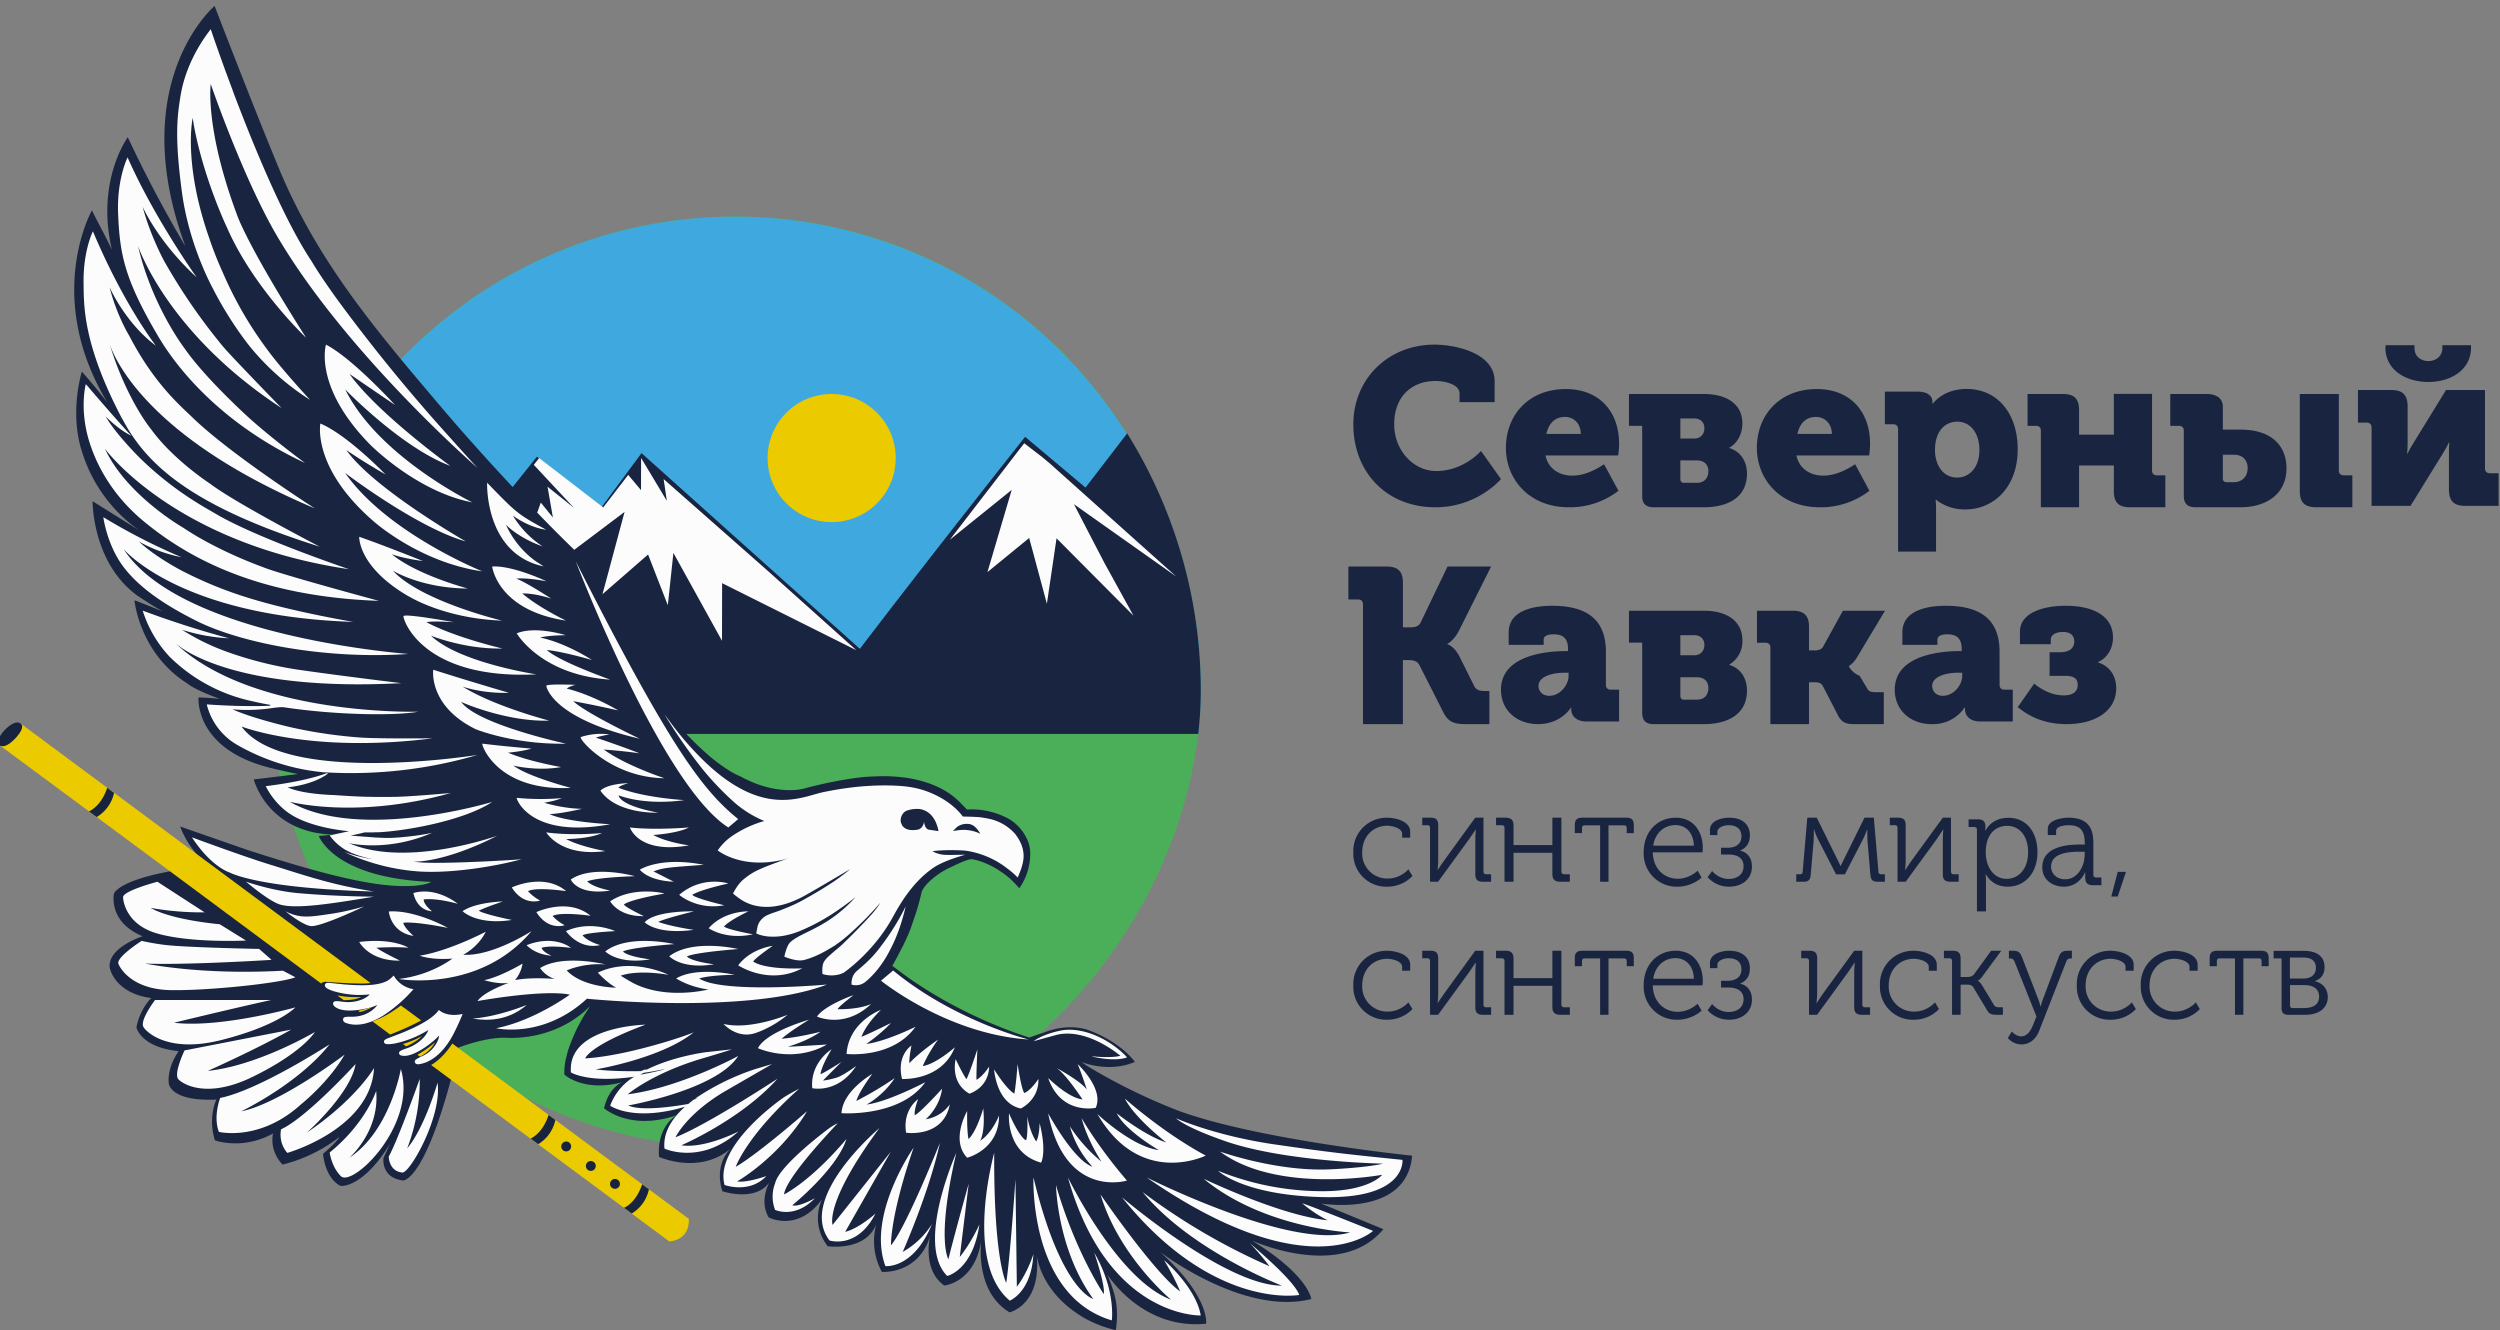
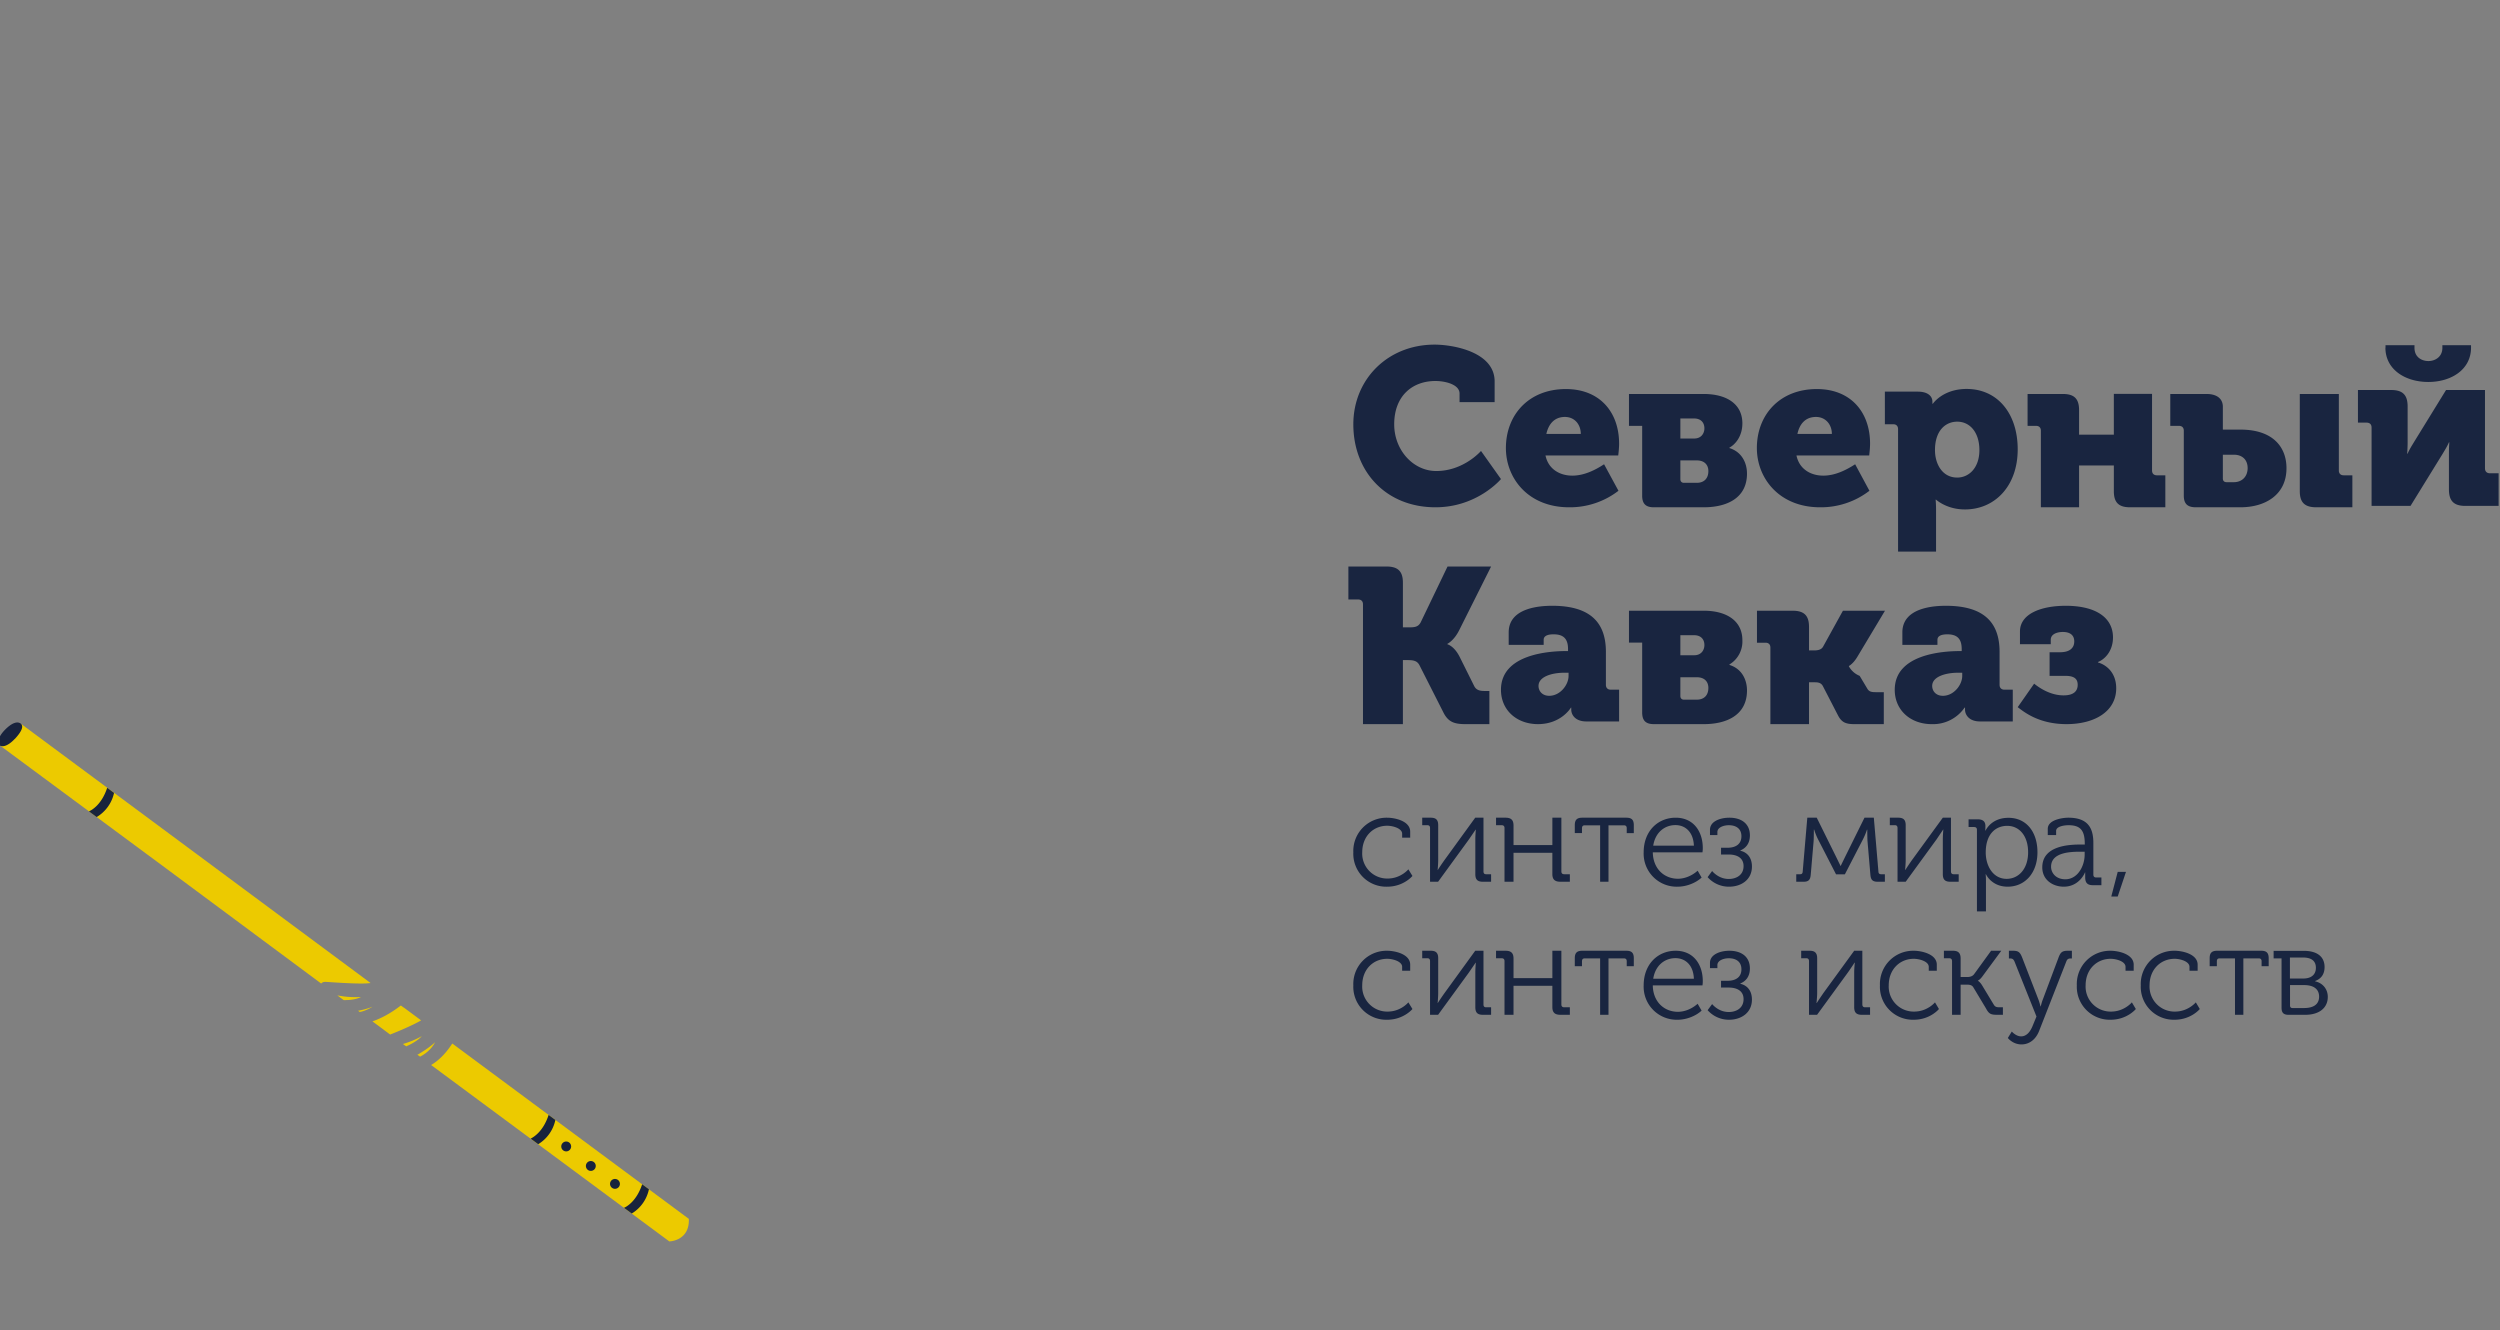
<svg xmlns="http://www.w3.org/2000/svg" width="100%" height="100%" viewBox="0 0 233 124" fill-rule="evenodd" clip-rule="evenodd" stroke-linejoin="round" stroke-miterlimit="2">
  <rect x="0" y="0" width="233" height="124" fill="#808080" stroke="none" />
-   <path d="M111.68 68.3c-1.43 12.76-9.42 25.51-20.48 32.3a43.1 43.1 0 0 1-22.63 6.38 43.1 43.1 0 0 1-22.67-6.4 43.4 43.4 0 0 1-20.66-35.8v-.3l-.01-.83v-.01-1.01a43.32 43.32 0 0 1 15.93-32.67l.1-.07a14.97 14.97 0 0 1 .6-.49 32.22 32.22 0 0 1 .86-.66 43.12 43.12 0 0 1 25.85-8.56 42.94 42.94 0 0 1 36.51 20.33 44.9 44.9 0 0 1 6.83 23.07c.03 1.57-.05 3.14-.23 4.72" fill="#4aaf58" />
-   <path d="M111.68 68.4h-86.2a38.3 38.3 0 0 1-.24-3.52v-.3l-.01-.83v-.02a42.64 42.64 0 0 1 .74-8.05 43.34 43.34 0 0 1 8.98-19.45 43.8 43.8 0 0 1 6.21-6.25l.1-.07a14.97 14.97 0 0 1 .6-.49l.36-.28.5-.38a43.05 43.05 0 0 1 62.36 11.8 45.08 45.08 0 0 1 6.83 23.12c.03 1.57-.05 3.15-.23 4.72" fill="#3fa9df" />
-   <path d="M83.48 42.69a5.97 5.97 0 1 1-11.94 0 5.97 5.97 0 0 1 11.94 0" fill="#ecca00" />
-   <path d="M63.96 68.4A30.5 30.5 0 0 0 66 70.36a15.8 15.8 0 0 0 2.03 1.5c.63.38.98.5.98.5.87.48 1.68.79 2.4.98 2.12.57 3.5.16 3.5.16l.6-.16c3.47-.86 5.37-.95 5.37-.95 1.16-.05 1.77-.1 3.2.05 1.37.16 2.46.5 3.32.9a7.08 7.08 0 0 1 2.13 1.5l.59.61a7.18 7.18 0 0 1 3.9.87 4.15 4.15 0 0 1 1.49 1.49c.28.48.45.9.5 1.49A5.53 5.53 0 0 1 95 82.78l-.4-.43c-.74-.78-1.13-.97-1.64-1.33-1.48-.88-2.45-.95-2.45-.95-.59.13-.9.28-1.83.72a7.42 7.42 0 0 0-2.19 1.49c-.48.5-.59.84-.59.84a21.1 21.1 0 0 1-.59 2.14c-.19.55-.44 1.34-.64 1.78-.25.58-.44 1-.74 1.55-.7 1.35-.77 1.42-.77 1.42s1 .76 1.62 1.2a40.95 40.95 0 0 0 5.08 3 43.86 43.86 0 0 0 4.86 2.08l1.21.41c1.19-.42 1.38-.47 1.38-.47 2.5-1 4.3-.16 4.3-.16 3.01 1.17 4.16 2.9 4.16 2.9-2.48 1.06-4.96.01-4.96.01.34.26.52.37.52.37a54.71 54.71 0 0 0 8.42 4.14c7.38 2.74 21.86 4.22 21.86 4.22-.5 5.8-8.48 4.46-8.48 4.46l5.8 2.39c-3.94 4.78-12.08 1.14-12.23 1.07 5.28 3.23 5.51 5.44 5.51 5.44-6.23 1.58-13.9-4.24-14.1-4.4 4.68 4.2 4.3 6.7 4.3 6.7-5.98.6-9.2-4.58-9.2-4.58.54 1.3.69 2.02.69 2.02.4 1.53.09 3.16.09 3.16-2.03-.47-3.32-1.37-3.32-1.37-3.66-2.3-4.03-5.44-4.05-5.64l.02.29c.32 4.41-2.55 5.06-2.55 5.06-3.2-1.92-2.68-6.35-2.62-6.77-.6 4.04-3.47 4.27-3.47 4.27-2.04-1.45-1.35-4.45-1.31-4.6-1.13 3.61-4.5 3.33-4.5 3.33a5.97 5.97 0 0 1-.51-4.47c-1 2.6-4.53 2.08-4.53 2.08a4.19 4.19 0 0 1-.53-4.39c-2.28 3.15-4.98 1.7-4.98 1.7-.73-1.28-.28-2.58.06-3.25-1.36 1.85-4.38.81-4.38.81-.73-2.39.49-3.7.82-4-2.96 2.52-6.72.8-6.72.8-.22-2.89 1.64-3.88 1.64-3.88-4.35 1.5-6.76-.65-6.76-.65.45-1.95 1.63-2.4 1.7-2.43-3.62.97-5.4-.71-5.4-.71a5.62 5.62 0 0 1 .2-1.7c.09-.38.2-.76.35-1.13a15.5 15.5 0 0 1 1.6-3.16l.25-.4a9.62 9.62 0 0 1-2.75 1.95 10.87 10.87 0 0 1-5.14 1.01c-1.79-.06-4.15.83-4.48.95l.12.09c-2.94 12.44-5.18 12.26-5.18 12.26-2.1-.25-1.83-2.1-1.83-2.1l.62-1.34c-2.35 3.88-4.42 4.07-4.7 3.91-1.42-.82-1.55-2.95-1.55-2.95s.64-.57.92-.84c.39-.39.64-.76.64-.76a14.27 14.27 0 0 1-5.34 2.6c-1.3-1.4-.88-2.9-.88-2.9-2.87 1.59-5.42.64-5.42.64-.68-2.17.14-3.8.14-3.8-4.32.2-4.44-1.5-4.44-1.5-.17-1.55.92-3.01.92-3.01-3.05-.32-3.74-1.7-3.9-2.1a.35.35 0 0 1-.02-.2c.36-1.73 1.37-2.65 1.37-2.65-3.2-.42-3.89-2.53-3.89-3 0-1.78 3.08-2.76 3.08-2.76-2.68-1.12-2.76-3.08-2.7-3.78a.7.7 0 0 1 .19-.44c1.74-1.68 8.1-2.29 8.82-2.35-.31-.23-.7-.47-1-.79a8.49 8.49 0 0 1-1.81-2.87l6.17 2.15c7.54 2.46 11.4 3.25 13.92 3.38 2.62.14 3.32-.37 3.32-.37-1.42-.05-2.66-.2-3.73-.4-5.76-1.07-6.76-3.88-6.76-3.88l1.35-.12c-6.17-.2-7.41-5.15-7.41-5.15 1.27-.14 4.13-.5 4.13-.5-2.5-.5-3.4-.8-3.4-.8C18.12 69.43 18.5 65 18.5 65c1.5.06 2 .14 2 .14-2.44-.88-3.03-1.43-3.03-1.43-4.48-2.83-4.94-7.76-4.94-7.76.5.16 2.46.97 2.63 1.04a47.9 47.9 0 0 1-2.32-1.45c-4.27-3.07-4.21-8.83-4.21-8.83l4.34 2.72a14.02 14.02 0 0 1-5.33-7.34c-1.2-3.67-.01-7.46-.01-7.46A58.6 58.6 0 0 1 10 37.5c-5.97-9.9-1.43-17.9-1.43-17.9.45.96 1.2 2.27 1.86 3.68-1.52-6.42 1.48-10.49 1.48-10.49a121.26 121.26 0 0 0 5.36 10.15C11.64 7.65 20 .55 20 .55s3.44 8.98 6.01 15.18c3.62 8.71 9.1 15.12 14.87 21.93 2.48 2.93 4.88 5.57 6.9 7.73l2.26-2.83 6 4.74 3.75-5.07 20.35 18.24c6.55-8.6 15.4-19.76 15.4-19.76l5.63 4.73 3.88-5.05a45.37 45.37 0 0 1 6.86 23.26c.03 1.58-.05 3.16-.23 4.75H63.96zm-1.42 0l.08.13a8.34 8.34 0 0 1-.08-.13z" fill="#192540" />
  <path d="M42.16 97.26L64.2 113.6c.08 2.07-1.82 2.1-1.82 2.1l-22.2-16.44c.54-.32 1.26-.9 1.97-2zM38.9 98.3l.13-.07s.97-.56 1.52-1.1c0 0-.35.81-1.4 1.35l-.25-.18zm-1.35-1a8.34 8.34 0 0 0 1.76-.73s-.38.48-1.45.95l-.31-.22zm.08-3.4l1.62 1.2c-.88.5-2.1 1.01-2.89 1.32l-.64-.48-1.01-.75c.74-.25 1.64-.7 2.65-1.48l.27.2zm-4.26.3h.02s.75-.13 1.33-.38c0 0-.52.37-1.19.5l-.16-.12zm-1.93-1.43c.57.11 1.31.2 2.2.15 0 0-.5.31-1.61.29l-.59-.44zm-1.5-1.1l-14.4-10.69L.17 69.61 0 69.48l1.98-2 .15.11 16.23 12.03 16.18 12-.2.02c-1.02.1-3.85-.13-3.99-.13-.1 0-.28 0-.41.15z" fill="#ecca00" />
  <path d="M59.84 110.37l.64.47a3.47 3.47 0 0 1-1.6 2.26l-.72-.53c.25-.11 1.18-.63 1.69-2.2zm-2.07-.1a.46.46 0 1 1-.91 0 .46.46 0 0 1 .91 0zm-2.25-1.67a.46.46 0 1 1-.91 0 .46.46 0 0 1 .91 0zm-2.29-1.75a.46.46 0 1 1-.92 0 .46.46 0 0 1 .92 0zm-2.1-2.94l.63.47a3.47 3.47 0 0 1-1.6 2.26l-.7-.52c.25-.13 1.17-.65 1.67-2.21zM9.99 73.42l.64.48a3.49 3.49 0 0 1-1.62 2.25l-.72-.53c.23-.1 1.18-.6 1.7-2.2zm-8.62-4.55c-.56.6-1.14.84-1.44.57-.12-.1-.14-.38.01-.7.11-.24.3-.5.55-.75.73-.73 1.2-.74 1.44-.55.32.24.06.78-.55 1.43z" fill="#18233d" />
-   <path d="M102.87 120.61s-2.64-3.9-4.45-10.15c0 0 .09 5.94 3.47 10.6 0 0-3.02-.74-5.57-11.32 0 0-.45 11.01 7.3 13.32 0 0 .4-2.8-1.63-6.3.03.1 1.04 3.06.88 3.85zm5.63-3.15c1 1.67 1.49 2.9 1.49 2.9-2.37-1.67-7.42-9.03-7.42-9.03 1.75 5.81 6.57 9.8 6.57 9.8-5.02-1.87-9.61-11.4-9.61-11.4 3.7 13.16 12.38 12.87 12.38 12.87-.44-2.6-3.4-5.14-3.4-5.14zm-13.86-7.55s-.48 7.16-.86 9.65c0 0-1.17-2.04-1.12-12.12 0 0-2.86 10.2 1.45 13.78 0 0 2.02-.78 2.2-4.33 0 0-.5 1.65-1.54 3.04l-.13-10.03zm21.83 5.95a20.91 20.91 0 0 1 1.84 2.15 59.3 59.3 0 0 1-11.81-6.9c4.53 5.5 12.97 8.71 12.97 8.71-5.18.03-14.75-8.1-14.9-8.23 8.47 10.56 16.52 9.1 16.52 9.1-.47-1.38-4.5-4.72-4.62-4.83zm-26.2-5.5s-1.43 5.14-1.88 7c0 0-1.15-1.8.74-9.92-.08.19-3.8 8.53-.85 11.48 0 0 2.39-.52 3-4.8 0 0-.73 1.66-1.83 3.03l.83-6.8zm-6.14 6.32s2.46-5.53 3.47-10.16c0 0-3.2 7.97-4.56 9.54 0 0-.11-2.64 2.11-9.1 0 0-4.4 6.28-2.63 11.04 0 0 2.62.3 4.34-3.92a7.7 7.7 0 0 1-2.73 2.6zm37.25-4.52a12.45 12.45 0 0 0 2.35 1.57c-4.4-.44-11.44-3.82-11.55-3.87 5.64 4.64 13.65 5 13.65 5-5.48 1.65-18.78-5.03-18.96-5.12 15.15 10.5 21.1 4.98 21.1 4.98-2.3-.93-6.65-2.65-6.6-2.56zm-38.36-4.82l-5.42 6.82s-.8-2.03 4.36-9.02c-.2.17-7.66 6.52-4.65 10.47 0 0 2.58.85 4.28-2.5 0 0-1.53 1.38-2.82 1.7l4.25-7.47zm-9.17 4.98s4.16-3.36 5.04-6.17c0 0-2.87 3.54-5.8 5.17 0 0-.31-1.02 4.98-6.63 0 0-.38.17-.76.44 0 0-4.7 3.46-5.07 5.16 0 0-.52 1.14 0 2.47 0 0 1.83.87 3.71-1.09 0 0-1.52.87-2.1.66zm44.95-5.66c-5.58-.81-9.18-2.43-9.18-2.43s.7.77 4.5 2.1c5.56 1.96 14.79 2.12 14.79 2.12-1.6.38-4.72.52-4.72.52-5.06.3-10.48-1.64-10.48-1.64 5.37 3.98 15.11 2.16 15.11 2.16s-1.17 1.55-5.64 1.53a25.99 25.99 0 0 1-9.65-1.9c.08.08 2.43 2.27 9.73 2.45 7.84.19 7.45-3.47 7.45-3.47-4.25-.44-6.3-.62-11.9-1.44zm-50.1 3.45s3.91-2.22 6.52-6.55c0 0-4.5 3.94-6.65 5.19 0 0 1-2.9 5.91-7.28 0 0-1.2.61-1.64.96 0 0-6.3 4.37-5.31 8.01 0 0 2.32.85 3.89-.83 0 0-1.8.64-2.72.5zm36.33-.08c-2.78-3.25-4.23-5.83-4.23-5.83.56 2.13 1.86 4.07 1.86 4.07a14.42 14.42 0 0 1-2.95-3.3 9.17 9.17 0 0 0 2.11 3.77c-1.76-.6-4.06-4.85-4.13-4.97 1.6 8.02 7.34 6.26 7.34 6.26zm-67.67-10.4s-1 5.77-4.8 8.27c.08-.07 2.84-2.5 2.5-6.23 0 0-.94 2.98-4.33 5.74 0 0 .14 1.29 1.03 2.2 1.07 1.1 7.14-4.72 5.6-9.98zm.59 7.4a17.6 17.6 0 0 0 1.17-6.48s-2.04 5.73-2.89 7.24c0 0 0 1.37 1.27 1.49.7.06 3.71-5.2 3.28-8.37 0 0-1.19 4.17-2.83 6.12zm57.8-2.91s.06 2-.14 2.15c0 0-.54-.16-1.57-2.5 0 0-.35 3.66 2.99 4.59 0 0 .55-.95-.14-3.7 0 0 0 1.21-.32 1.72 0 0-.57-.8-.81-2.26zm16.62 3.58c-4.03-2.17-7.53-5.31-7.53-5.31.9 1.79 3.77 4.02 3.86 4.09-2.03-.65-4.62-2.72-4.62-2.72.8 1.63 3.92 3.43 3.92 3.43-2.53-.33-5.72-3.36-5.72-3.36 4 6.9 10.1 3.87 10.1 3.87zm-19.26-3.73s-.63 1.63-1.77 2.36c.04-.04.5-.84.3-3.02 0 0-.6 2.12-1.37 2.85 0 0-.16-.48-.13-2.61 0 0-1.58 2.71 0 4.35 0 0 2.97-.73 2.97-3.93zm-58.25-4.43s-1.66 2.91-6.28 6.03c.13-.1 4.12-3.69 4.56-6.4 0 0-4.56 4.99-6.94 6.08 0 0-.31 1.18.58 2.2 0 0 7.77-2.2 8.08-7.9zm24.25.81c-4.27.62-5.9-.4-5.9-.4-.35-4.32 6.95-4.45 6.95-4.45-5.29 1.97-5.62 3.14-5.62 3.14 3.87-.22 9.54-2.13 10.13-2.44-3.04 2.46-9.16 3.47-9.16 3.47 1.28.16 2.91.18 4.22.16l.34-.14h.2c2.56-1.27 5.56-1.63 5.56-1.63l2.38-.26c-1.1.37-2.97.91-2.97.91-4.62 1.42-6.73 3.28-6.73 3.28 4.88-.62 10.29-3.57 10.29-3.57-2 3.16-10.25 4.61-10.25 4.61 1.15.53 4.02.14 5.6-.14a11 11 0 0 1 .5-.4l.4-.14-.28.05a22.56 22.56 0 0 1 5.58-2.75l1.61-.48-4.45 2.57c-3.48 2.07-4.52 4.18-4.55 4.25 2.88-1.11 9.5-5.45 9.5-5.45-3.44 3.84-8.96 6.2-8.96 6.2 2.14.33 5.25-1.24 5.33-1.29-3.53 3.17-6.9 1.6-6.9 1.6-.15-1.5.7-2.82 1.91-3.9-4.84 1.44-6.97-.1-6.97-.1a5.28 5.28 0 0 1 2.24-2.7zm-27-2.05s-6.05 4.57-9.64 5.28c.17-.08 5.35-2.59 8.24-6.24-.1.06-6.61 4.27-10.19 4.99 0 0-.67 1.72-.12 3.16 0 0 3.82.94 7.67-2.58 0 0 2.5-1.97 4.04-4.6zm56.41 4.64a3.44 3.44 0 0 1-2.25 1.38s1.3-1.07 1.53-2.85c0 0-1.9 2.11-2.53 2.47 0 0-.15-.31.3-1.5 0 0-1.47.98-1.12 3.13 0 0 3.45.51 4.07-2.63zm-2.3-2.07s-3.5 1.84-5.45 2.07c0 0 1.5-.77 2.62-2.46a33.2 33.2 0 0 1-3.58 2.13s.14-.68 1.48-2.52c0 0-2.76 1.58-2.86 3.66 0 0 5.44.4 7.8-2.88zm8.62-1.7s-.13 1.81-.3 2.75c0 0-.6-.22-1.89-2.25 0 0 .19 3.17 2.49 3.64 0 0 1.7-.78 1.64-2.75 0 0-.68 1.05-1.31 1.31 0 0-.25-.18-.63-2.7zm2.85 1.3c1.2 3.49 4.43 2.78 4.43 2.78.8-1.75-1.62-4.02-1.68-4.08.45 1.1.85 2.38.85 2.38-.53-.76-2.7-1.95-2.83-2.02.91.6 2.43 2.94 2.43 2.94-1.36-.16-3.2-2-3.2-2zm-7.62.11s-.35-.49-1-1.86c0 0-.57 2.16 1.28 3.21 0 0 1.77-.5 1.84-2.52 0 0-.54.86-1.18 1.23 0 0-.04-.16.08-2.84 0 0-.72 2.24-1.02 2.78zm-10.26-1.24s-1.2.9-1.85 1.1c-.94.27-1.25.26-1.25.26.03-.03.9-.92 1.7-1.71-.06.03-1.66 1.05-1.94 1.12 0 0 .05-.7 1.03-2.31-.06.03-2 1.25-1.8 3.62 0 0 2.38.55 4.1-2.08zm-50.46-3.16c-.1.07-5.37 3.15-9.99 3.63 0 0 4.4-1.95 7.78-3.85L17.2 97.9s-1.04 2.16-.58 2.68c.33.39 2.57 1.92 6.95-.23 4.59-2.25 5.74-4.1 5.77-4.16zM86 99.36s.47-1.16 1.43-2.47c0 0-1.67 1.13-2.68 2.2 0 0-.04-.45.2-1.65 0 0-1.42.89-.88 3.12 0 0 3.67.22 4.92-2.95-.05.05-1.78 1.57-3 1.75zm-26.3.8c.69-.13 1.43-.28 2.24-.49l-.2.01c-.62.13-1.21.23-1.76.31l-.28.16zm-18.8-6.03c-.62.9-2.27 1.66-3.48 2.15l-1.3.5c-.25.1-.38.2-.32.38.05.14.26.15.26.15.66.07 2.09-.39 2.88-.78.58-.28.98-.53.98-.53-.06.19-.19.4-.38.63-.35.4-.9.84-1.7 1.1-.51.17-.66.28-.65.42.01.2.24.23.24.23.98.23 2.64-1.03 3.23-1.6.2-.19.26-.27.26-.27s0 .13-.06.34a2.87 2.87 0 0 1-1.55 1.6c-.5.25-.7.34-.65.54.05.23.35.2.35.2 1.2-.16 2.17-1.07 2.88-2.17.58-.9 1.23-2.52 1.23-2.52-1.54.34-2.21-.37-2.21-.37zm63.52 4.27c-.84.23-2.52.06-2.52.06h-.17c2.39.55 3.31.08 3.31.08-1.68-1.8-4.33-2.9-6.24-2.48-1.8.39-2.42.96-2.47.98l2.14-.59c2.87-.7 5.95 1.95 5.95 1.95zM82.1 94.12c-.1.04-3 1.13-3.2 4.11 0 0 4.28.47 6.42-2.53 0 0-2.74 1.36-4.58 1.6 0 0 1.36-.94 2.29-1.95-.07.03-2.15 1.06-2.74 1.28 0 0 .31-1.04 1.8-2.5zm-5.03 3.23s-3.64.23-3.64.2c0 0 1.76-.48 3.04-1.39 0 0-2.06.53-3.62.65 0 0 .56-.55 2.55-1.77-.02 0-3.98 1.12-4.76 2.65 0 0 3.21 1.48 6.43-.34zm-51.8-4.15c-3.94.87-9.06 2.12-9.06 2.12 4.31.52 11.2-1.4 11.32-1.43-.05.05-1.62 1.7-6.86 3.03-5 1.28-7.03-.74-7.3-1.2-.37-.62 1.08-2.52 1.08-2.52h10.81zm56.84-1.8s6.14 4.99 13.76 5.48c0 0-6.88-1.7-12.63-6.43l-1.13.95zm-11.47 4.8a9.83 9.83 0 0 0 2.76-1.62c-.1.04-3.5 1.44-5.97.85 0 0 1.37 1.56 3.21.76zm-5.93-.26l-.05.04.05-.04zm-10.01-2.86s14.94 1.52 22.37-1.32c0 0-9.66.87-11.9-.56 0 0 .67-.3 3.3-.35 0 0-3.51-.8-5.45.34 0 0 1.14.78 3 1.03 0 0-3.86 1-6.97-.58-.26-.13-1.2-.7-1.2-.7s1.32-.6 4.45-.09c0 0-3.4-1.7-6.58-.2 0 0 .83.93 1.7 1.4 0 0-3.08-.01-4.6-1.6 0 0 1.45-.71 3.6-.57 0 0-3.93-.98-6.08.34 0 0 .43.72 1.36 1.02 0 0-2.04-.2-3.7.1 0 0 .56-.6.7-1.53 0 0-2.07 1.24-3.57 1.54 0 0 1.28.41 2.29.25 0 0-2.3.8-2.92 1.7 0 0 6.08-1.11 8.61-.6 0 0-3.35 2.45-6.87 3.13 0 0 4.37 1.02 8.46-2.75zm-18-2.17c-.16.16-.3.3-.5.44-.95.6-2.78.5-4.09.4l-1.37-.14c-.27-.03-.43 0-.46.2-.02.16.16.28.16.28.55.38 2.03.63 2.92.64.64 0 1.1-.05 1.1-.05-.13.15-.35.3-.62.43-.5.22-1.19.37-2.01.24-.53-.08-.71-.05-.77.1-.07.19.11.34.11.34.77.7 2.79.3 3.58.04l.42-.16c-.03.03-.11.15-.26.29-.34.33-1.02.8-2.1.8-.57 0-.77-.01-.83.2-.06.26.23.37.23.37 1.12.42 2.4.02 3.54-.7a13.62 13.62 0 0 0 2.79-2.44 2.54 2.54 0 0 1-1.85-1.28zm42.84 1.84c-.08.02-2.64.93-3.4 1.99 0 0 2.55 1.2 5.05-1.17-.06.03-1.02.5-3.05.49 0 0-.53.2 1.4-1.31zm-30.45.91c-.09.04-2.76 1.12-5.05 1.27 1 .15 3.1.4 5.05-1.27zm-21.56-2.58l-1.16-.61c-6.43.35-11-.32-12.88-.67 0 0 2.94.19 11.82-.34l-1.16-1.02s-6.7-.13-8.75-.37a22.6 22.6 0 0 1-2.2-.38s-2.4 1.53-2.16 2.14c.22.56 1.41 2.4 4.9 2.45 3.5.06 10.3-.66 11.59-1.2zm56.87-6.6s-.83 1.84-2.52 4c-.84 1.07-1.56 1.6-2.06 2.05-.55.5-.45 1.24-.45 1.24s.73.24 1.33-.3c0 0 1.28-.97 2.28-2.99 0 0 .56-1.02.98-2.37.35-1.1.44-1.63.44-1.63zm-34.86 2.3s-3.67 2.38-6.37 2.2c0 0 1.38-.67 2.1-2.14 0 0-3.4 1.79-6.15 2.23 0 0 1.06.43 3.04.27 0 0-1.95 1.55-5 1.9 0 0 7.5 1.33 12.38-4.46zm45.12-9a4.45 4.45 0 0 0-2.54-1.48c-.24-.05-.5-.1-.78-.13 0 0-.2-.04-1.61-.07 0 0-.41-.62-1.32-1.28a8.39 8.39 0 0 0-3.82-1.5s-1.86-.28-4.77.02c-.95.1-2 .26-3.15.5-1.61.36-4.2 1.65-7.93-.5-.66-.38-1.36-.86-2.09-1.48-.5-.42-1.03-.91-1.58-1.48a28.85 28.85 0 0 1-2.5-2.94l-.64-.87a46.54 46.54 0 0 0 3.7 5.3 27.87 27.87 0 0 0 2.85 2.95 10.2 10.2 0 0 0 2.76 1.7s-1.22.29-2.58 1.12c-.59.36-1.19.78-1.77 1.62 0 0 2.4 1.96 6.64.72-.43.13-1.25.44-2.18.8-.97.4-1.36.62-2.03 1.16-.4.31-.79.9-1 1.34 0 0 .3.26.58.45.9.66 2.77 1.41 5.69-.04.43-.2 2.53-1.44 2.53-1.44L79.24 81c-.06.05-.56.5-1.62 1.22-.61.4-1.41.9-2.43 1.47-.8.46-1.3.7-2.56 1.19-.41.15-.73.23-1.22.46 0 0-.7.36-.82 1.1-.02.09-.1.46-.1.56 0 0 1.61.87 4.34-.35.78-.34 1.7-.8 2.75-1.48a29 29 0 0 0 2.06-1.48l.12-.1a13.62 13.62 0 0 1-1.83 1.69c-1.85 1.4-3.48 1.79-4.28 2.54-.35.33-.55 1.34-.55 1.34s1.1.48 1.79.32c1.05-.25 2.06-.82 2.98-1.4l.13-.1s.6-.38 1.61-1.33a29.2 29.2 0 0 0 2.42-2.5s-.12.27-.75 1.02a54.25 54.25 0 0 1-2.83 2.9c-.44.4-.63.52-1.16 1 0 0-.46.4-.56.71-.1.3-.1.66-.08.99 0 0 .93.37 1.96-.1 0 0 2.67-1.8 4.48-4.98.54-.96 1.72-3.3 3.88-4.8.8-.54 1.88-.9 2.99-1.23l-1.24.02c-.72 0-.87 0-1.29-.12a2 2 0 0 1-.52-.23s1.1-.17 2.95-.06c0 0 1.94.14 3.79 1.5.42.31.83.62 1.2 1.02 0-.02.29-.66.4-1.08.09-.35.5-1.5-.6-2.93zM68.8 89.97s2.86 1.91 5.96.28c0 0-3.33.17-4.56-.63 0 0 0-.2 1.82-1.47-.06.02-2.03.24-3.22 1.82zm-6.42-.84s1.15 1.24 4.17.74c0 0-1.99-.22-2.53-.72 0 0 .25-.33 4.78-.7 0 0-4.23-1-6.42.67zm-5.97-.46s1.16 1.24 4.18.74c0 0-1.99-.22-2.53-.72 0 0 .24-.33 4.78-.7 0 0-4.24-1-6.43.68zm-19.13.86s-1.65-.79-2.2-1.2c0 0 1.75-.11 2.99 0 0 0-1.42-.93-4.59-.54 0 0 .92 1.79 3.8 1.74zm15.92-1.2s-1.5-1.26-4.12-.24c0 0 .75.87 2.32.98 0 0-.84-.35-.92-.73 0 0 .48-.27 2.73 0zm-.45-1.55s1.19 1.76 3.18 1.3c0 0-1.13-.3-1.63-.9 0 0 .04-.23 3.03-.4 0 0-2.24-1.05-4.58 0zm-33.68-1.75l-4.4-2.85s-3.2.84-3.2 1.44c0 .23.2 2.54 3.21 3.39 3.18.9 8.25.65 8.25.65l-2.45-1.52s-4.48-.38-6.45-1.53c0 0 2.27.46 5.04.42zm22.67 1.45s-3.03-1.7-5.5-1.53c0 0 .15 1.94 2.3 2.28 0 0-.84-.73-.96-1.22 0 0 .77-.2 4.16.47zm28.01-1.54s-2.26-.07-3.7 1.57c0 0 1.56 1.12 4.13.57 0 0-2.4-.44-2.7-.73 0 0 .34-.48 2.27-1.41zm-9.66 1.02s1.09 1.18 4.58.7c-.17-.01-2.26-.34-3.32-.74 0 0 .38-.25 3.32-.98 0 0-3.57-.1-4.59 1.02zm-31.12.35c.9.1 4.87-1.78 4.97-1.83-.07.02-1.48.44-2.96.67-2.07.3-2.96.5-4.38-.22 0 0 1.58 1.29 2.37 1.38zm26.07-.96c-2.1-1.74-5.05-.34-5.05-.34 1.12 1.78 2.64 1.22 2.64 1.22a4.1 4.1 0 0 1-1.13-.86c.73-.42 3.54-.02 3.54-.02zm-7.34.39s-2.56-.52-3.08-.86c0 0 .46-.26 2.24-.86 0 0-2.46.04-3.75.9 0 0 1.3 1.33 4.6.82zM56.87 84s.76 1.44 3.13 1.38c0 0-1.73-.82-1.85-1.08 0 0 .32-.41 3.77-1.02.08-.01-2.84-.74-5.05.72zm-14.21.23s-1.95-1.62-4.13-1c0 0 .24 1.58 1.73 1.7 0 0-.79-.62-.77-1.1 0 0 .92-.2 3.17.4zm-14.78-.98c-2.5-.21-4.92-1.07-4.95-1.08 0 0 1.9 1.64 3.02 2.08 1.45.56 5.19-.07 8.9-.68 0 0-3.35-.01-6.97-.32zm40-.91s-2.41-.79-4.58 1.06c0 0 1.65 1.45 4.2.97 0 0-2.7-.63-2.98-.97 0 0 .47-.4 3.36-1.06zm-15.13.7c-2.1-1.74-5.05-.33-5.05-.33 1.11 1.78 2.64 1.22 2.64 1.22a4.11 4.11 0 0 1-1.13-.87c.73-.42 3.54-.01 3.54-.01zm-31.36-1.73s1.2.69 5.4 1.22c3.73.47 8.07.56 8.07.56-3.98-.62-6.45-1.51-9.63-2.49-2.55-.78-7.34-2.56-7.34-2.56 1.82 2.78 3.5 3.27 3.5 3.27zm37.78.35s-3.92-1.1-5.97.31c0 0 .59 1.5 3.68 1.03 0 0-1.53-.26-2.15-.85 0 0 .5-.35 4.44-.49zm.46-.6c1 1.11 3.16 1.11 3.16 1.11l-1.88-.95c.88-.38 1.84-.4 4.68-.62-4.1-.8-5.96.46-5.96.46zm-24.75-3.48h-.9c-.7.18-1.31.3-1.31.3l2.37.18c.78.02 1.18.13 3.5-.15 1.1-.14 1.73-.29 1.73-.29-4.14 1.8-7.63.99-7.75.96 5.32 2.32 13.62-.62 13.8-.68-2.12 1.11-5.32 2.35-7.66 2.41h-.12c.3.04.58.06.86.08 2.17.13 8.54-.23 9.22-.31-2.9.78-7.16 1.4-10.07 1.1a19.67 19.67 0 0 1-6.44-1.76l.37.12c.86.28 1.58.45 2.3.54a9.7 9.7 0 0 1-2.13-.64l-.47-.26a15.75 15.75 0 0 1 .66.35c-1.42-.58-2.11-1.67-2.11-1.67l1.8-.39c-1.83-.18-3.7-.61-5.08-1.36-1.85-1-2.68-2.84-2.68-2.84 3.2-.39 4.96-.94 5.66-1.2l.16.01c-1.42 1.1-3.78 1.3-3.78 1.3 1.4.66 4.33.72 4.33.72 2.25.16 3.31.19 5.5.17 1.37 0 5.36-.36 5.36-.36-8.8 2.48-15 .81-15 .81 6.55 3.77 18.87.02 18.87.02-2.6 1.74-8.1 2.72-10.67 2.83h-.32zm16.03 0s1.36 2.32 5.5 1.74c0 0-2.3-.4-3.65-1.12 0 0 2.17-.01 3.35-.56 0 0-2.72.27-5.2-.06zm7.8-.46s.77 2.5 5.5 1.67c0 0-2.05-.27-3.33-.97 0 0 2.23-.13 3.33-.7 0 0-3.17.27-5.5 0zm31.42.24c-.64-.06-1.31.1-1.31.1.13-.15.2-.23.4-.4 0 0 .37-.32 1.03-.27.35.03.71.22 1.12.92a3.53 3.53 0 0 0-1.24-.35zm-3.54-1.58l-.08-.05a1 1 0 0 0-.05-.04l-.05-.03-.05-.03a1.25 1.25 0 0 0-.21-.1c-.05-.03-.1-.05-.16-.06l-.08-.03a1.87 1.87 0 0 0-.4-.05h-.1a2.86 2.86 0 0 0-.95.18.87.87 0 0 0-.33.3l-.05.06a.88.88 0 0 0-.06.14l-.03.07-.02.07-.01.06-.02.1v.16a.92.92 0 0 0 .1.3l.04.09a.9.9 0 0 0 .12.15c.22.22.62.38 1.34.25l.08-.02.06-.02.04-.03c.15-.08.34-.26.4-.65l.02.08v.06l.02.06a1.07 1.07 0 0 0 .07.2v.04l.04.06.04.05c.04.06.09.1.15.14l.06.03.94.14v-.01-.02l-.01-.05v-.01l-.02-.08v-.02l-.01-.04a.3.3 0 0 1 0-.03.4.4 0 0 0-.02-.04v-.03l-.02-.05-.02-.06-.03-.09-.06-.16-.02-.07-.01-.02-.02-.04-.02-.04-.02-.05a2 2 0 0 0-.15-.26l-.06-.09-.01-.02-.02-.02a.7.7 0 0 0-.03-.04l-.03-.05-.07-.07-.08-.09a1.49 1.49 0 0 0-.14-.13zm-18.71 1.34l.92-.78c-3.34-2.7-6.37-6.72-15.14-24.02.13.32 8.02 20.87 14.22 24.8zm-11-.3s-4.11-.2-5.67-.95c0 0 .69.04 3.05-.49 0 0-1.5.03-3.54-.56.76-.16.95-.17 1.66-.44 0 0-1.88.21-4.22-.02-.09 0 1.18 3.85 8.71 2.46zm1.7-3.83c-2.11.07-2.62.7-2.62.7 1.53 2.23 5.38 2.05 5.38 2.05-3.72-.7-3.68-1.61-3.68-1.61 2.78 1 6.1.44 6.1.44-4.24-.3-6.12-1.16-6.12-1.16.15-.22.94-.42.94-.42zm-5.38.44s-3.94-1.02-5.36-2.08c0 0 2.18.55 4.45.14 0 0-3.02-.52-4.94-1.34.65-.07 1.5-.17 2.18-.38 0 0-2.42-.2-4.57-.46-.15-.01 1.3 4.47 8.24 4.12zm6.4-3.22s-1.35-.55-4.06-1.46c0 0 .17-.1 1.25-.3 0 0-1.21-.23-2.65.24-.3.1 2.77 3.78 7.78 3.84 0 0-3.6-1.18-5.64-2.67 0 0 1.59.1 3.31.35zm-34.47-4.44l.1-.07c-.6-.1-1.18-.22-1.73-.35a15.56 15.56 0 0 1-7.7-4.15 11.2 11.2 0 0 1-2.5-4.29 89.68 89.68 0 0 0 8.04 2.58 17.1 17.1 0 0 1-4.39-.8 21.21 21.21 0 0 0 4.32 2.1 35.1 35.1 0 0 0 6.61 1.64c4.65.66 9.53 1.24 9.53 1.24-15.18.8-20.3-3.05-21.06-3.72C23.58 66.78 39 66.33 39 66.33c-2.26.4-7.74.31-12.53-.41-.23-.04-.77.03-.95.05-2.23.35-3.86.13-3.86.13 1.75.82 5.26 1.64 5.26 1.64 2.6.6 4.97.88 6.71 1 1.66.12 6.7.07 6.7.07-11.4 1.44-17.82-1.1-17.82-1.1 4.01 5.49 21.7 2.7 21.99 2.65a41.93 41.93 0 0 1-14.06 1.63l-.17-.01h-.08a19.86 19.86 0 0 1-8-2.51 6.01 6.01 0 0 1-2.92-3.82c2.57.18 4.55.18 5.87.13zm22.3-1.2s-3.6-1.05-7.05-2.15c0 0-.48 3.36 3.95 5.54 0 0 3.54 1.45 8.42 1.35 0 0-8.29-1.79-9.77-3.9.7.35 4.64 1.88 8.2 1.75 0 0-5.06-1.3-8.07-3.17.07.03 1.87.66 4.33.58zm5.39-.39s.26-.23.83-.35c0 0-2.88-.12-2.73.11 0 0 .43 2.97 8.7 4.91-.14-.07-4.99-2.37-6.19-3.5 0 0 1.5.26 4.19.86 0 0-2.43-1.46-4.8-2.03zm-4.66-5.15s2.25 3.89 8.71 4.31c0 0-4.8-1.7-5.9-2.76 0 0 1.2.08 4.2.93 0 0-2.37-1.57-4.82-2.09 0 0 .6-.2 2.37-.22 0 0-2.82-.9-4.56-.17zm-1.34 1.41s-4.39-1.02-7.07-2.45c0 0 .4-.14 2.56 0-.23-.04-4.5-.82-4.7-.57-.11.16 1.6 5.95 12.38 5.43 0 0-7.18-1.08-9.82-3.6.1.03 3.15 1.27 6.65 1.19zM9.63 48.2s.32 2.5 1.8 4.53c1.43 1.94 3.76 3.58 6.93 5.16 4.1 2.04 11.94 3.59 19.7 3.06.11 0-21.16-1.5-26.54-9.77.17.19 5.43 6.26 21.4 6.78 0 0-5.72-.96-9.84-2.26a37.32 37.32 0 0 1-6.23-2.56s-2.47-1.3-3.91-2.68c0 0 1.6 1 3.97 1.47a56.23 56.23 0 0 1-7.28-3.73zm40.44-.42l.33-.94 1.13 1.39-.5-2.87 2.47 1.98-3.75-4.02.5-.63 5.97 4.6 2.33-3.03 1.19 1.42.01-3 2.4 4-.3-2.03 9.76 8.6 8.2 7.35-12.51-6.25-.01 5.37-4.53-8.19-.52 4.88-1.84-4.73-4.25 3.7 2.06-7.67-4.7 3.54-.02-.04s-1.33-1.27-3.42-3.43zm-11.97 7.8s3.3 2.07 8.68 2.26c0 0-7.54-1.8-10.16-4.65.08.04 2.65 1.63 6.98 1.66 0 0-4.72-1.24-7.09-3.2.07.03.98.38 2.91.64 0 0-3.5-1.41-5.94-2.26 0 0-.14 2.8 4.62 5.56zm12.84-1.4s-3.14-1.5-5.07-1.38c0 0 .48 4.08 6.88 5.04 0 0-2.47-1.17-4.08-2.53 0 0 1.06-.06 2.7.48 0 0-2.28-1.5-3.25-1.86 0 0 .86-.13 2.82.25zM94.2 42.94l-5.68 7.37 5.77-4.65-2.26 7.66 3.89-3.18 1.65 6.13.9-6.1 7.17 7.21-2.7-4.9-1.18-2.27-1.67-3.22 9.53 6.74-11.78-10.54-.72-.6-1.66-1.28-.53.68-.73.95zm-80.74 5.7c4.03 3.31 10.52 6.96 21.86 7.36-.13-.03-9.37-2.53-10.8-3.14 0 0-4.13-1.45-7.45-3.68 0 0-5.29-3.02-7.29-7.36.18.26 6.65 8.85 22.75 11.23 0 0-8.58-2.89-12.4-5.15-.85-.51-3.94-2.1-7.19-5.31 0 0-2.24-2.24-3.09-3.78 0 0 1.22 1.27 2.4 1.8-.04-.02-1.22-1.27-4.25-4.81 0 0-.57 2.06.2 4.94.61 2.22 2.07 5.29 5.26 7.9zm16.4-9.17s-.81 4.06 4.85 9.02c0 0 4.26 3.9 10.24 4.76 0 0-8.89-3.58-12.78-9.17.1.08 6.73 5.11 11.24 6.38 0 0-8.56-4.89-11.12-8.5.08.04 1.36.95 3.64 2.26 0 0-3.56-3.7-6.08-4.75zM50.68 52.8l-.38-.26s-1.97-1.06-3.15-3.64c0 0 1.1 1.2 3.43 2.03a8.95 8.95 0 0 1-2.78-2.88s1.4 1.09 3.1 1.32c-2.65-1.46-2.69-1.48-5.5-4.38 0 0-.26 6.64 5.28 7.8zM11.4 39.04c2.12 4.02 6.05 8.03 18.4 11.91-.24-.12-8.01-4.17-10.19-5.85 0 0-3.44-2.22-5.51-5.07 0 0-2.28-2.72-3.88-7.95.55 1.61 3.83 8.85 19.12 15.3-.13-.08-7.9-5.07-11.4-8.47-1.22-1.18-3.6-3.2-5.9-7.63 0 0-1.16-1.87-1.83-4.52.04.1 1.5 3.37 4.32 5.46-.09-.12-3.01-3.87-5.87-10.66 0 0-.92 1.82-.87 4.85.03 2.02-.09 5.63 3.6 12.63zm20.78-2.74s5.26 5.44 9.79 7.12c0 0-6.81-4.92-9.4-8.57l4.25 2.9s-3.97-4.36-6.44-5.63c0 0-1.2 3.93 4.14 9.34 0 0 4.33 4.38 9.5 5.36 0 0-8.78-4.28-11.84-10.52zm-12.31-9.35c1.7 3.3 3.51 5.46 3.58 5.54a23.46 23.46 0 0 0 5.45 4.78c-.08-.09-2.66-2.86-4.02-4.73a35.43 35.43 0 0 1-4.14-7.2c-.76-1.66-1.24-3.15-1.24-3.15-2.47-7.06-1.54-11.2-1.54-11.2l.12.76c.94 5 3.08 9.47 3.08 9.47 2.46 5.63 7.37 10.26 7.37 10.26C22.93 22.68 22.08 20 22.08 20c-3-8.06-2.44-12.17-2.44-12.17s3.06 8.93 6.3 14.37c6.42 10.81 18.36 21.23 18.55 21.4a258.7 258.7 0 0 1-2.47-2.73 163.33 163.33 0 0 1-10.59-12.96c-1.73-2.4-2.4-3.58-2.4-3.58-2.62-3.93-5.47-10.92-7.34-15.88l-.01-.05a178.76 178.76 0 0 1-2.04-5.68c-.05.1-2.24 2.65-2.82 6.24-.31 1.95-.55 3.85.14 8.98.68 5.05 2.91 9 2.91 9zm-5.17 4.32c2.2 3.75 6.58 8.54 13.73 11.88-.09-.07-2.83-2.07-5.17-4.16 0 0-4.08-3.67-6.06-6.52 0 0-3.04-3.96-4.34-9.56 0 0 2.66 8.1 13.38 15.12 0 0-4.45-4.57-5.41-5.68a54.6 54.6 0 0 1-5.53-8.02s-1.32-2.42-2-5.05c.04.1 1.48 3.31 5.03 6.57 0 0-3.9-5.44-6.44-11.18 0 0-1.02 2.02-.88 5.3.16 3.66.55 5.97 3.69 11.3z" fill="#fcfcfc" />
  <path d="M192.98 89.33c-.2 0-.32.06-.4.28l-2.52 6.44c-.3.79-.89 1.29-1.66 1.29-.81 0-1.27-.6-1.27-.6l.37-.6c.02.02.39.45.87.45.51 0 .86-.44 1.08-1l.35-.85-2.05-5.13c-.1-.22-.2-.28-.4-.28h-.12v-.72h.36c.52 0 .68.12.89.67l1.49 3.85c.12.3.2.66.2.66h.03s.08-.36.2-.66l1.44-3.84c.2-.56.37-.68.9-.68h.36v.72h-.12zm11.84 1.14h-.76v-.36c0-.51-.87-.75-1.38-.75-1.3 0-2.34.98-2.34 2.47a2.33 2.33 0 0 0 2.37 2.45c1.23 0 1.94-.86 1.94-.86l.37.62s-.81 1-2.36 1a3.07 3.07 0 0 1-3.14-3.2 3.1 3.1 0 0 1 3.16-3.23c.7 0 2.14.3 2.14 1.3v.56zm-50.78 1.38c.03 1.56 1.1 2.45 2.34 2.45.66 0 1.34-.3 1.84-.75l.37.64c-.56.52-1.44.85-2.24.85a3.08 3.08 0 0 1-3.16-3.2c0-2.02 1.36-3.23 2.98-3.23 1.68 0 2.53 1.3 2.53 2.83 0 .12-.01.27-.03.4h-4.63zm6.02-1.62h-.69v-.5c0-.76.93-1.12 1.81-1.12 1.11 0 1.91.55 1.91 1.65 0 .77-.4 1.2-.89 1.4v.03c.63.14 1.08.63 1.08 1.47 0 1.25-1.02 1.88-2.13 1.88a2.65 2.65 0 0 1-2-.89l.42-.57c.17.2.71.74 1.55.74.7 0 1.38-.36 1.38-1.2 0-.69-.5-1.08-1.4-1.08h-.7v-.63h.6c.8 0 1.3-.36 1.3-1.07 0-.72-.51-1.03-1.18-1.03-.47 0-1.06.2-1.06.64v.28zm-28.63.24h-.75v-.36c0-.51-.88-.75-1.39-.75-1.3 0-2.33.98-2.33 2.47a2.33 2.33 0 0 0 2.37 2.45c1.23 0 1.93-.86 1.93-.86l.38.62s-.82 1-2.36 1a3.07 3.07 0 0 1-3.15-3.2 3.1 3.1 0 0 1 3.16-3.23c.7 0 2.14.3 2.14 1.3v.56zm67.43 0h-.76v-.36c0-.51-.87-.75-1.39-.75-1.29 0-2.33.98-2.33 2.47a2.33 2.33 0 0 0 2.37 2.45c1.23 0 1.94-.86 1.94-.86l.37.62s-.81 1-2.36 1a3.07 3.07 0 0 1-3.14-3.2 3.1 3.1 0 0 1 3.15-3.23c.7 0 2.15.3 2.15 1.3v.56zm-18.35 0h-.75v-.36c0-.51-.88-.75-1.4-.75-1.29 0-2.33.98-2.33 2.47a2.33 2.33 0 0 0 2.37 2.45c1.24 0 1.94-.86 1.94-.86l.37.62s-.81 1-2.35 1a3.07 3.07 0 0 1-3.15-3.2 3.1 3.1 0 0 1 3.16-3.23c.7 0 2.14.3 2.14 1.3v.56zm2.22 4.11h-.8v-5c0-.19-.1-.27-.26-.27h-.5v-.7h.84c.51 0 .72.22.72.73v1.72h.6c.26 0 .52-.06.68-.3l1.56-2.15h.95l-1.73 2.35c-.27.38-.45.43-.45.43v.02s.2.1.4.44l1.07 1.77c.12.2.23.26.55.26h.31v.7h-.55c-.6 0-.76-.1-1.03-.6l-1.17-1.95c-.13-.22-.33-.26-.62-.26h-.57v2.81zm-13.38 0h-.75v-5c0-.19-.1-.27-.24-.27h-.49v-.7h.79c.48 0 .7.2.7.7v3.23c0 .37-.06.9-.06.94h.03c.02-.06.4-.62.62-.94l2.86-3.93h.76v5.01c0 .18.1.26.25.26h.47v.7h-.77c-.5 0-.71-.21-.71-.71v-3.23c0-.34.05-.88.06-.92h-.03c-.02.04-.39.6-.62.92l-2.87 3.94zm45.5 0h-1.56c-.47 0-.65-.2-.65-.66v-4.6h-.74v-.7h2.83c1.18 0 1.92.51 1.92 1.51 0 .69-.34 1.1-.88 1.3v.03c.75.17 1.18.76 1.18 1.45 0 1.03-.8 1.67-2.1 1.67zm-80.82 0h-.75v-5c0-.19-.09-.27-.24-.27h-.49v-.7h.79c.49 0 .7.2.7.7v3.23c0 .37-.05.9-.05.94h.02c.02-.06.4-.62.63-.94l2.85-3.93h.77v5.01c0 .18.09.26.24.26h.47v.7h-.77c-.5 0-.7-.21-.7-.71v-3.23c0-.34.04-.88.05-.92h-.02l-.63.92-2.87 3.94zm7.03 0h-.84v-5c0-.19-.1-.27-.27-.27h-.52v-.7h.88c.53 0 .75.22.75.73v1.82h3.62v-2.55h.84v5.01c0 .18.1.26.27.26h.52v.7h-.87c-.53 0-.76-.21-.76-.72v-1.98h-3.62v2.7zm65.55-4.53h-.67v-.74c0-.5.2-.7.7-.7h4.1c.5 0 .7.2.7.7v.74h-.66v-.47c0-.16-.09-.26-.26-.26h-1.44v5.26h-.78v-5.26h-1.44c-.17 0-.25.1-.25.27v.46zm-59.17 0h-.67v-.74c0-.5.2-.7.7-.7h4.1c.5 0 .7.2.7.7v.74h-.66v-.47c0-.16-.08-.26-.26-.26h-1.44v5.26h-.78v-5.26h-1.44c-.17 0-.25.1-.25.27v.46zm67.29 1.76h-1.3v1.9c0 .16.08.24.23.24h1.08c.96 0 1.4-.41 1.4-1.06 0-.7-.5-1.08-1.41-1.08zm-56.86-.59c-.05-1.3-.82-1.92-1.72-1.92-1 0-1.88.68-2.07 1.92h3.79zm56.75-1.98h-1.2v1.96h1.23c.78 0 1.19-.38 1.19-1 0-.65-.42-.96-1.22-.96zm-29.53-4.3h-.84v-7.6c0-.18-.1-.26-.27-.26h-.51v-.72h.83c.53 0 .74.22.74.64l-.01.42h.02s.5-1.2 2.14-1.2c1.66 0 2.7 1.31 2.7 3.21 0 1.94-1.17 3.21-2.78 3.21-1.5 0-2.02-1.15-2.02-1.16h-.03s.03.23.03.54v2.92zm12.28-1.38h-.6l.6-2.3h.77l-.77 2.3zm-37.31-5.73h-.69v-.5c0-.77.93-1.12 1.81-1.12 1.11 0 1.91.55 1.91 1.65 0 .77-.4 1.2-.89 1.4v.03c.63.14 1.08.63 1.08 1.47 0 1.25-1.02 1.88-2.13 1.88a2.65 2.65 0 0 1-2-.89l.42-.57c.17.2.71.74 1.55.74.7 0 1.38-.36 1.38-1.2 0-.69-.5-1.08-1.4-1.08h-.7v-.63h.6c.8 0 1.3-.36 1.3-1.07 0-.72-.51-1.03-1.18-1.03-.47 0-1.06.2-1.06.64v.28zm-28.63.24h-.75v-.36c0-.51-.88-.75-1.39-.75-1.3 0-2.33.98-2.33 2.47a2.33 2.33 0 0 0 2.37 2.45c1.23 0 1.93-.86 1.93-.86l.38.62s-.82 1-2.36 1a3.07 3.07 0 0 1-3.15-3.2 3.1 3.1 0 0 1 3.16-3.23c.7 0 2.14.3 2.14 1.3v.56zm60.2-.24h-.78v-.58c0-.86 1.41-1.04 1.92-1.04 1.88 0 2.33 1.03 2.33 2.36v2.94c0 .18.09.27.25.27h.5v.72h-.81c-.5 0-.7-.24-.7-.72v-.47h-.02c0 .01-.51 1.33-1.98 1.33-.98 0-2-.6-2-1.8 0-2.07 2.6-2.13 3.63-2.13h.33v-.08c0-1.27-.44-1.72-1.52-1.72-.3 0-1.15.08-1.15.53v.4zm-37.59 1.61c.03 1.57 1.1 2.46 2.34 2.46.66 0 1.34-.3 1.84-.75l.37.64c-.56.52-1.44.85-2.24.85a3.08 3.08 0 0 1-3.16-3.2c0-2.02 1.36-3.23 2.98-3.23 1.68 0 2.53 1.3 2.53 2.83 0 .12-.01.27-.03.4h-4.63zm-6.6-1.8h-.67v-.73c0-.5.2-.7.7-.7h4.1c.5 0 .7.2.7.7v.74h-.66v-.47c0-.16-.08-.26-.26-.26h-1.44v5.26h-.78v-5.26h-1.44c-.17 0-.25.1-.25.27v.46zm-13.4 4.54h-.76v-5c0-.19-.09-.27-.24-.27h-.49v-.7h.79c.49 0 .7.2.7.7v3.23c0 .37-.05.9-.05.94h.02c.02-.06.4-.62.63-.94l2.85-3.93h.77v5.01c0 .18.09.26.24.26h.47v.7h-.77c-.5 0-.7-.21-.7-.71v-3.23c0-.34.04-.88.05-.92h-.02l-.63.92-2.87 3.94zm34.05 0h-.68v-.7h.36c.16 0 .23-.08.24-.24l.43-5.03h.88l1.85 3.74.37.76h.01l.37-.76 1.85-3.74h.87l.43 5.03c0 .16.1.24.24.24h.36v.7h-.68c-.52 0-.63-.24-.67-.65l-.27-3.15c-.02-.31-.02-1.05-.02-1.05H174s-.12.4-.37.89l-1.69 3.27h-.82l-1.68-3.27c-.23-.45-.36-.9-.36-.9h-.03s0 .75-.02 1.06l-.27 3.15c-.04.41-.15.65-.67.65zm9.52 0h-.76v-5c0-.19-.09-.27-.24-.27h-.48v-.7h.78c.49 0 .7.2.7.7v3.23c0 .37-.05.9-.05.94h.02c.03-.06.4-.62.63-.94l2.86-3.93h.76v5.01c0 .18.1.26.24.26h.48v.7h-.78c-.5 0-.7-.21-.7-.71v-3.23c0-.34.04-.88.05-.92h-.02l-.62.92-2.87 3.94zm-36.55 0h-.84v-5c0-.19-.1-.27-.27-.27h-.52v-.7h.88c.53 0 .75.22.75.73v1.82h3.62v-2.55h.84v5.01c0 .18.1.26.27.26h.52v.7h-.87c-.53 0-.76-.21-.76-.72v-1.98h-3.62v2.7zm53.24-2.8h-.34c-.93 0-2.8.03-2.8 1.4 0 .57.44 1.17 1.33 1.17 1.14 0 1.8-1.22 1.8-2.3v-.28zm-7.28 2.53c1.1 0 2-.91 2-2.48 0-1.5-.8-2.46-1.95-2.46-1.05 0-2 .73-2 2.48 0 1.23.66 2.46 1.95 2.46zm-29.15-3.09c-.05-1.3-.82-1.92-1.72-1.92-1 0-1.88.68-2.07 1.92h3.79zm22.7-18.72h-3.27v-1.16c0-2.33 2.98-2.48 4.06-2.48 3.8 0 5 1.8 5 4.3v3.07c0 .28.17.45.46.45h.77v2.96h-3.06c-1.02 0-1.39-.63-1.39-1.1v-.19h-.04a3.57 3.57 0 0 1-3.06 1.54c-1.98 0-3.45-1.3-3.45-3.2 0-3.33 4.49-3.61 6.1-3.61h.14v-.19c0-1-.47-1.37-1.34-1.37-.45 0-.92.1-.92.51v.47zm-36.7 0h-3.26v-1.16c0-2.33 2.98-2.48 4.06-2.48 3.8 0 5 1.8 5 4.3v3.07c0 .28.17.45.45.45h.78v2.96h-3.06c-1.03 0-1.4-.63-1.4-1.1v-.19h-.03c-.01.02-.91 1.54-3.07 1.54-1.98 0-3.45-1.3-3.45-3.2 0-3.33 4.5-3.61 6.1-3.61h.15v-.19c0-1-.47-1.37-1.35-1.37-.45 0-.92.1-.92.51v.47zm14.92 7.39h-4.65c-.76 0-1.09-.33-1.09-1.1v-6.5h-1.23v-2.97h6.97c2.14 0 3.6.95 3.6 2.75a2.5 2.5 0 0 1-1.21 2.26v.04c1.2.37 1.64 1.43 1.64 2.38 0 2.3-1.9 3.14-4.03 3.14zm32.34-7.45h-2.87v-1.18c0-1.66 1.98-2.4 4.27-2.4 2.78 0 4.4 1.09 4.4 2.95 0 1.29-.79 2.06-1.4 2.29v.04c.82.24 1.7.98 1.7 2.41 0 2.15-2 3.34-4.63 3.34-2.6 0-3.98-1.15-4.55-1.58l1.53-2.19c.2.15 1.32 1.09 2.74 1.09.96 0 1.32-.41 1.32-.98 0-.56-.32-.84-1.15-.84h-1.47v-2.2h.98c.85 0 1.32-.36 1.32-1.01 0-.64-.47-.88-1.06-.88-.47 0-1.13.16-1.13.73v.41zm-60.38 7.45h-3.72V56.33c0-.3-.17-.46-.46-.46h-.9V52.8h3.56c1.06 0 1.52.45 1.52 1.5v4.17h.5c.52 0 .9 0 1.15-.45l2.51-5.22h4.06L136 58.73c-.5 1-1.1 1.27-1.1 1.27v.05s.62.14 1.14 1.17l1.35 2.71c.21.43.6.47 1.02.47h.4v3.09h-2.19c-1.04 0-1.64-.17-2.1-1.1l-2.23-4.4c-.25-.47-.68-.47-1.25-.47h-.29v5.97zm37.84 0H165v-7.14c0-.29-.17-.45-.46-.45h-.79v-2.98h3.33c1.06 0 1.52.45 1.52 1.5v2.2h.44c.31 0 .69-.03.87-.35l1.85-3.35h3.92l-2.56 4.27c-.4.68-.8.88-.8.88v.04a2 2 0 0 0 1 .88l.7 1.17c.16.29.37.35.78.35h.77v2.98h-2.72c-.77 0-1.19-.13-1.54-.8l-1.42-2.75c-.19-.35-.52-.35-.79-.35h-.5v3.9zm-10.46-4.37h-1.52v1.76c0 .2.13.33.33.33h1.2c.7 0 1.08-.43 1.08-1.09 0-.6-.37-1-1.09-1zm-11.95-.42h-.39c-1.12 0-2.4.35-2.4 1.23 0 .47.34.92 1 .92 1 0 1.8-1 1.8-1.86v-.29zm36.7 0h-.4c-1.12 0-2.4.35-2.4 1.23 0 .47.34.92 1 .92 1 0 1.8-1 1.8-1.86v-.29zm-25.01-3.5h-1.26v1.87h1.3c.62 0 .94-.45.94-.95 0-.53-.32-.92-.98-.92zm22.57-7.79h-3.54V40c0-.3-.17-.46-.45-.46h-.78V36.5h3.05c1.03 0 1.38.48 1.38.93v.2h.04s.92-1.38 3.15-1.38c2.88 0 4.76 2.29 4.76 5.63 0 3.4-2.11 5.6-4.92 5.6-1.71 0-2.67-.9-2.69-.91h-.04s.04.38.04.91v3.92zm38.8-4.13h-3.36c-1.08 0-1.54-.45-1.54-1.5v-9.06h3.64v7.13c0 .29.17.45.46.45h.8v2.98zm-10.43 0h-4.16c-.78 0-1.12-.33-1.12-1.09v-6.05c0-.29-.17-.45-.46-.45h-.8v-2.97h3.38c1 0 1.52.47 1.52 1.19v2.13h1.64c3 0 4.29 1.6 4.29 3.6 0 2.51-2.02 3.64-4.29 3.64zm-69.51-9.8h-3.27v-.8c0-.84-1.31-1.17-2.25-1.17-2.13 0-3.84 1.37-3.84 4.04 0 2.4 1.77 4.35 3.92 4.35 2.56 0 4.17-1.87 4.17-1.87l1.86 2.62s-2.2 2.63-6.1 2.63c-4.61 0-7.66-3.32-7.66-7.73 0-4.2 3.21-7.43 7.57-7.43 1.74 0 5.6.68 5.6 3.43v1.93zm4.74 4.97c.27 1.3 1.36 1.88 2.5 1.88 1.07 0 2.09-.49 2.96-1.06l1.34 2.47a7.4 7.4 0 0 1-4.59 1.54c-3.84 0-5.9-2.72-5.9-5.52 0-3.1 2.13-5.5 5.59-5.5 3.17 0 4.96 2.16 4.96 5.09 0 .37-.04.73-.08 1.1h-6.78zm14.75 4.83h-4.65c-.76 0-1.09-.33-1.09-1.09v-6.5h-1.23v-2.97h6.97c2.14 0 3.6.94 3.6 2.74 0 1.2-.66 1.97-1.21 2.26v.04c1.2.37 1.64 1.44 1.64 2.38 0 2.3-1.9 3.14-4.03 3.14zm8.64-4.83c.27 1.3 1.36 1.88 2.5 1.88 1.07 0 2.09-.49 2.97-1.06l1.33 2.47a7.4 7.4 0 0 1-4.59 1.54c-3.83 0-5.9-2.72-5.9-5.52 0-3.1 2.13-5.5 5.59-5.5 3.17 0 4.96 2.16 4.96 5.09 0 .37-.04.73-.08 1.1h-6.78zm26.34 4.83h-3.56v-7.14c0-.29-.17-.45-.46-.45h-.78v-2.97h3.3c1.05 0 1.5.45 1.5 1.5v2.29h3.24v-3.8h3.56v7.14c0 .29.17.45.46.45h.78v2.98h-3.3c-1.05 0-1.5-.45-1.5-1.5v-2.4h-3.24v3.9zm30.9-.13h-3.64v-7.3c0-.3-.17-.46-.47-.46h-.8v-3.04h3.1c1.07 0 1.53.46 1.53 1.53v3.33c0 .38-.02.8-.04 1.07h.04c.19-.44.4-.75.59-1.07l2.99-4.86h3.63v7.3c0 .29.17.46.47.46h.8v3.04h-3.1c-1.07 0-1.53-.46-1.53-1.53v-3.3c0-.25 0-.67.04-1.09h-.04c-.2.45-.42.78-.59 1.07l-2.99 4.85zm-66.54-4.24h-1.52v1.76c0 .2.13.33.33.33h1.2c.7 0 1.08-.43 1.08-1.09 0-.59-.37-1-1.09-1zm50.07-.53h-1.03v2.23c0 .2.13.33.34.33h.69c.76 0 1.28-.53 1.28-1.31s-.5-1.25-1.28-1.25zm-25.79 2.13c1.11 0 2.07-.92 2.07-2.56 0-1.6-.84-2.65-2.07-2.65-1.06 0-2.07.8-2.07 2.65 0 1.29.68 2.56 2.07 2.56zM157.87 39h-1.26v1.87h1.3c.62 0 .94-.45.94-.95 0-.53-.32-.92-.98-.92zm12.86 1.44c0-.86-.57-1.58-1.48-1.58-1.05 0-1.55.74-1.73 1.58h3.2zm-23.4 0c0-.86-.56-1.58-1.48-1.58-1.04 0-1.54.74-1.73 1.58h3.22zm75-8.04v-.23h2.7v.25c0 .86.66 1.23 1.3 1.23.6 0 1.3-.37 1.3-1.23v-.25h2.67v.23c0 2.05-1.85 3.2-3.98 3.2-2.14 0-4-1.15-4-3.2z" fill="#192540" />
</svg>